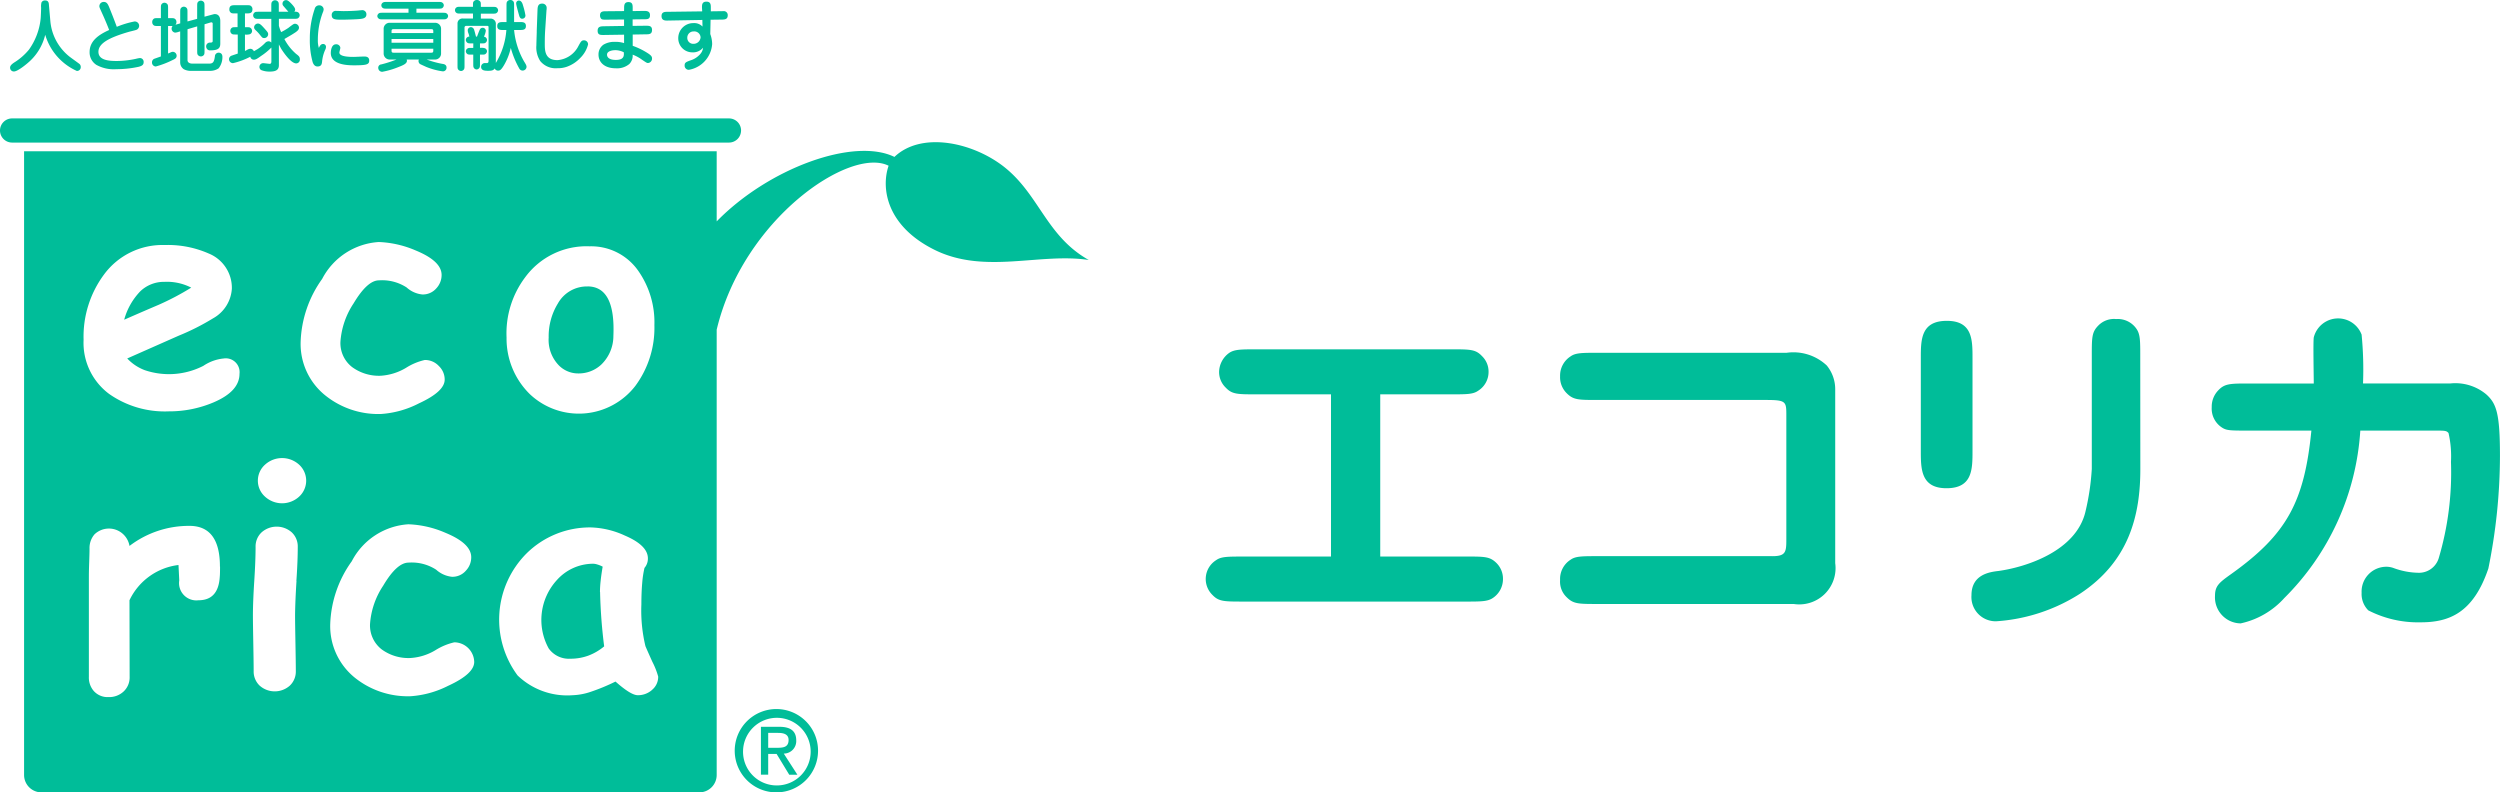
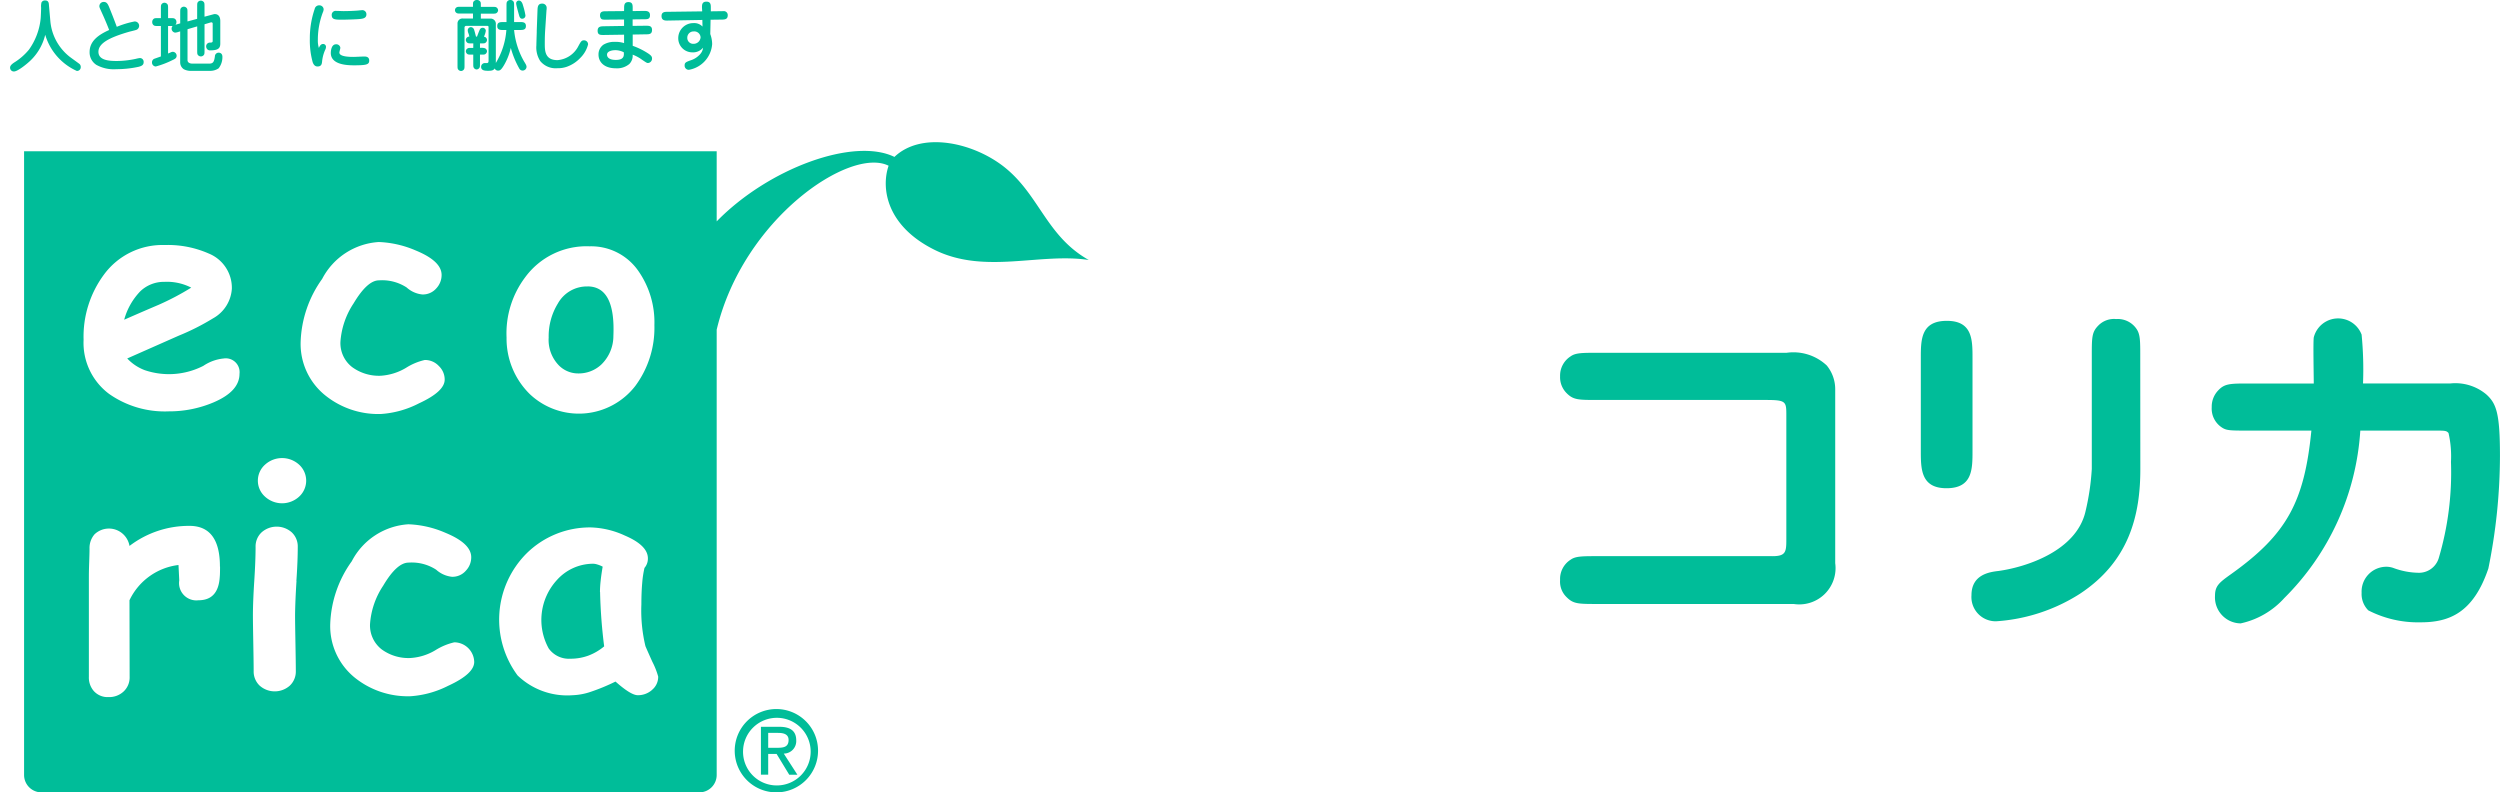
<svg xmlns="http://www.w3.org/2000/svg" width="133.088" height="42.182" viewBox="0 0 133.088 42.182">
  <g id="グループ_10320" data-name="グループ 10320" transform="translate(-1345.184 -514)">
    <g id="グループ_330" data-name="グループ 330" transform="translate(1345.184 514)">
      <g id="グループ_41" data-name="グループ 41" transform="translate(0)">
        <g id="グループ_40" data-name="グループ 40" transform="translate(0 6.304)">
          <path id="パス_29" data-name="パス 29" d="M310.594,820.575c-2.6-.4-5.521.778-8.192-.532-2.559-1.259-2.88-3.266-2.464-4.486-2.049-1.031-7.747,2.828-9.152,8.727v23.708a.926.926,0,0,1-.929.924H254.84a.926.926,0,0,1-.925-.924V814.785h36.871v3.735c2.758-2.828,7.305-4.49,9.462-3.432,1.4-1.34,4.053-.813,5.744.457C307.953,817.026,308.294,819.281,310.594,820.575Zm-49.2,1.163a1.819,1.819,0,0,0-1.289.5,3.5,3.5,0,0,0-.861,1.517c.612-.269,1.219-.532,1.826-.791a13.935,13.935,0,0,0,1.743-.918A2.839,2.839,0,0,0,261.4,821.737Zm2.632,6.406q1.355-.584,1.357-1.508a.736.736,0,0,0-.843-.818,2.335,2.335,0,0,0-1.082.392,4.017,4.017,0,0,1-3.11.233,2.469,2.469,0,0,1-.942-.626l2.739-1.212a12.533,12.533,0,0,0,1.831-.925,1.94,1.94,0,0,0,1-1.582,1.972,1.972,0,0,0-1.226-1.866,5.4,5.4,0,0,0-2.348-.454,3.861,3.861,0,0,0-3.237,1.577,5.548,5.548,0,0,0-1.082,3.47,3.388,3.388,0,0,0,1.361,2.881,5.153,5.153,0,0,0,3.173.927A6.048,6.048,0,0,0,264.03,828.143Zm10.9.067c.921-.423,1.38-.844,1.38-1.27a.993.993,0,0,0-.312-.723,1,1,0,0,0-.749-.32,3.2,3.2,0,0,0-1,.419,2.981,2.981,0,0,1-1.33.419,2.408,2.408,0,0,1-1.54-.463,1.613,1.613,0,0,1-.619-1.341,4.212,4.212,0,0,1,.7-2.047c.487-.815.936-1.226,1.351-1.226a2.386,2.386,0,0,1,1.47.376,1.462,1.462,0,0,0,.839.375.947.947,0,0,0,.751-.333,1.034,1.034,0,0,0,.275-.705q0-.736-1.368-1.3a5.489,5.489,0,0,0-1.972-.454,3.656,3.656,0,0,0-3.02,1.966,6.077,6.077,0,0,0-1.144,3.343,3.513,3.513,0,0,0,1.275,2.827,4.5,4.5,0,0,0,3,1.019A5.131,5.131,0,0,0,274.931,828.209Zm8.985-6.228a1.769,1.769,0,0,0-1.581.91,3.335,3.335,0,0,0-.488,1.811,1.945,1.945,0,0,0,.556,1.495,1.446,1.446,0,0,0,1.025.415,1.758,1.758,0,0,0,1.228-.48,2.12,2.12,0,0,0,.636-1.522Q285.4,821.989,283.917,821.981Zm2.553,5.283a5.194,5.194,0,0,0,1.006-3.219,4.774,4.774,0,0,0-.862-2.9,3.053,3.053,0,0,0-2.585-1.3,4.046,4.046,0,0,0-3.44,1.659,4.957,4.957,0,0,0-.983,3.2,4.138,4.138,0,0,0,1.245,3.016,3.8,3.8,0,0,0,5.618-.454Zm-22.123,9.63q0-2.169-1.625-2.167a5.209,5.209,0,0,0-3.189,1.068,1.111,1.111,0,0,0-1.857-.623,1.107,1.107,0,0,0-.271.763c0,.168-.007.417-.019.752s-.016.583-.016.752v5.325a1.09,1.09,0,0,0,.259.751.98.98,0,0,0,.785.326,1.119,1.119,0,0,0,.808-.3,1.02,1.02,0,0,0,.318-.77l-.008-4.084a3.326,3.326,0,0,1,2.609-1.877l.041.822a.92.92,0,0,0,1.025,1.055q1.056,0,1.131-1.245C264.342,837.352,264.347,837.168,264.347,836.895Zm4.212-3.72a1.151,1.151,0,0,0,0-1.708,1.346,1.346,0,0,0-1.808,0,1.14,1.14,0,0,0,0,1.708,1.341,1.341,0,0,0,1.808,0Zm-.142,4.488c.05-.726.073-1.329.073-1.813a1.026,1.026,0,0,0-.318-.776,1.211,1.211,0,0,0-1.608,0,1.027,1.027,0,0,0-.319.776q0,.726-.07,1.813t-.072,1.815c0,.309.008.8.02,1.491s.02,1.178.02,1.486a1.034,1.034,0,0,0,.316.775,1.207,1.207,0,0,0,1.611,0,1.028,1.028,0,0,0,.317-.775c0-.308-.008-.808-.02-1.486s-.02-1.182-.02-1.491Q268.348,838.755,268.417,837.663Zm8.087,5.576q1.382-.636,1.38-1.27a1.07,1.07,0,0,0-1.06-1.042,3.272,3.272,0,0,0-1,.416,2.925,2.925,0,0,1-1.33.419,2.408,2.408,0,0,1-1.54-.462,1.614,1.614,0,0,1-.617-1.34,4.2,4.2,0,0,1,.7-2.046q.727-1.23,1.353-1.23a2.384,2.384,0,0,1,1.468.377,1.483,1.483,0,0,0,.838.377.942.942,0,0,0,.752-.334,1.024,1.024,0,0,0,.277-.706c0-.492-.459-.924-1.37-1.3a5.423,5.423,0,0,0-1.974-.455,3.655,3.655,0,0,0-3.016,1.97,6.057,6.057,0,0,0-1.146,3.338,3.531,3.531,0,0,0,1.275,2.831,4.5,4.5,0,0,0,3,1.015A5.174,5.174,0,0,0,276.5,843.238Zm8.074-4.988a5.531,5.531,0,0,1,.037-.6c.023-.225.06-.475.107-.752a1.511,1.511,0,0,0-.289-.117.752.752,0,0,0-.215-.038,2.591,2.591,0,0,0-1.932.867,3.142,3.142,0,0,0-.438,3.64,1.319,1.319,0,0,0,1.16.549,2.754,2.754,0,0,0,.95-.164,2.893,2.893,0,0,0,.844-.494A27.722,27.722,0,0,1,284.578,838.25Zm2.773,5.207a.894.894,0,0,0,.327-.707,4.068,4.068,0,0,0-.311-.788q-.345-.767-.369-.837a8.087,8.087,0,0,1-.215-2.212c0-.435.015-.813.044-1.141a5.363,5.363,0,0,1,.121-.807.759.759,0,0,0,.182-.506c0-.462-.41-.867-1.226-1.216a4.623,4.623,0,0,0-1.787-.433,4.794,4.794,0,0,0-3.457,1.394,4.989,4.989,0,0,0-.467,6.486,3.814,3.814,0,0,0,2.935,1.052,3.335,3.335,0,0,0,.964-.183,10.559,10.559,0,0,0,1.313-.544c.542.481.936.727,1.188.727A1.128,1.128,0,0,0,287.351,843.457Z" transform="translate(-252.633 -813.038)" fill="#00bd99" />
-           <path id="パス_30" data-name="パス 30" d="M291.921,813.52a.642.642,0,0,0-.643-.643H253.115a.644.644,0,0,0-.645.643h0a.645.645,0,0,0,.645.643h38.162a.643.643,0,0,0,.643-.643Z" transform="translate(-252.47 -812.877)" fill="#00bd99" />
        </g>
        <path id="パス_31" data-name="パス 31" d="M254.009,809.134c-.114.1-.543.448-.728.448a.2.2,0,0,1-.206-.206c0-.1.082-.177.206-.264a3.2,3.2,0,0,0,.8-.695,3.447,3.447,0,0,0,.621-1.645c.012-.129.025-.5.025-.586a.8.8,0,0,1,.02-.279.2.2,0,0,1,.189-.107c.185,0,.2.131.206.234.012.14.067.761.078.888a2.727,2.727,0,0,0,1.013,1.865c.083.066.506.366.543.4a.213.213,0,0,1,.061.157.2.2,0,0,1-.209.209,3.06,3.06,0,0,1-1.683-1.926A2.8,2.8,0,0,1,254.009,809.134Z" transform="translate(-252.538 -805.776)" fill="#00bd99" />
        <path id="パス_32" data-name="パス 32" d="M258.526,806.526c-.148-.329-.161-.349-.161-.414a.228.228,0,0,1,.239-.223c.153,0,.209.115.267.242.1.244.285.708.421,1.083a4.919,4.919,0,0,1,.938-.284.231.231,0,0,1,.069.456c-.044.017-.292.075-.35.091-1.1.317-1.634.629-1.634,1.066,0,.457.572.49.976.49a4.924,4.924,0,0,0,1.016-.115,1.9,1.9,0,0,1,.209-.042.2.2,0,0,1,.206.218c0,.139-.083.2-.264.247a5.58,5.58,0,0,1-1.189.128,1.906,1.906,0,0,1-1.066-.231.791.791,0,0,1-.358-.682c0-.581.465-.914,1.041-1.173C258.83,807.23,258.658,806.811,258.526,806.526Z" transform="translate(-253.075 -805.786)" fill="#00bd99" />
        <path id="パス_33" data-name="パス 33" d="M263.993,806.136c0-.137,0-.19.028-.235a.2.2,0,0,1,.169-.09.209.209,0,0,1,.165.09c.028.045.028.1.028.235v.53l.473-.127a.259.259,0,0,1,.075-.012c.2,0,.292.152.292.366V808.1c0,.242-.111.358-.531.358a.2.2,0,0,1-.161-.058.239.239,0,0,1-.061-.156.2.2,0,0,1,.2-.2c.078,0,.148,0,.148-.083v-.922c0-.086-.083-.074-.1-.07l-.334.1v1.383c0,.135,0,.193-.028.239a.2.2,0,0,1-.169.09.206.206,0,0,1-.165-.09c-.028-.045-.028-.1-.028-.239v-1.271l-.515.151v1.651c0,.066.042.181.272.181h.877c.209,0,.267-.087.308-.383a.2.2,0,0,1,.2-.2c.02,0,.2,0,.2.222a.967.967,0,0,1-.2.609.785.785,0,0,1-.465.137H263.7a.816.816,0,0,1-.412-.083.433.433,0,0,1-.2-.358v-1.66l-.074.021a.763.763,0,0,1-.193.045.214.214,0,0,1-.136-.354h-.242v1.465c.024-.008.091-.036.127-.053a.287.287,0,0,1,.123-.037.209.209,0,0,1,.206.209c0,.132-.1.177-.218.231a4.778,4.778,0,0,1-.893.342.209.209,0,0,1-.2-.222.2.2,0,0,1,.136-.194l.337-.119v-1.621h-.131c-.173,0-.214,0-.272-.057a.2.2,0,0,1-.058-.153.206.206,0,0,1,.091-.181c.045-.028.1-.028.239-.028h.131v-.49c0-.137,0-.193.029-.24a.192.192,0,0,1,.164-.09.2.2,0,0,1,.161.09c.029.046.029.1.029.24v.49h.115c.168,0,.209,0,.271.057a.2.2,0,0,1,.058.153.19.19,0,0,1-.05.139c.025,0,.029-.008.067-.016l.185-.053v-.56c0-.136,0-.193.029-.238a.194.194,0,0,1,.164-.091.2.2,0,0,1,.165.091c.028.044.028.1.028.238v.457l.515-.139Z" transform="translate(-253.496 -805.777)" fill="#00bd99" />
-         <path id="パス_34" data-name="パス 34" d="M267.056,807.222c.217,0,.242,0,.283.029a.2.2,0,0,1,.095.169.185.185,0,0,1-.123.177.688.688,0,0,1-.255.017v.872a.579.579,0,0,0,.1-.05.422.422,0,0,1,.181-.066.212.212,0,0,1,.193.132c.033-.017.173-.1.2-.115a2.3,2.3,0,0,0,.4-.328.259.259,0,0,1,.18-.087.185.185,0,0,1,.148.07v-1.264h-.642c-.136,0-.189,0-.234-.028a.187.187,0,0,1-.09-.161.193.193,0,0,1,.09-.16c.041-.029.1-.029.234-.029h.642v-.28c0-.172,0-.213.058-.272a.2.2,0,0,1,.14-.061.208.208,0,0,1,.173.095c.028.044.028.1.028.238v.28h.51c-.033-.036-.161-.185-.239-.276-.066-.074-.074-.106-.074-.153a.186.186,0,0,1,.2-.189c.091,0,.2.115.284.2.136.148.19.233.19.308a.146.146,0,0,1-.05.107.37.37,0,0,1,.2.029.192.192,0,0,1,.091.16.2.2,0,0,1-.091.161c-.045.028-.1.028-.239.028h-.777v.37a2.055,2.055,0,0,0,.12.338,3.33,3.33,0,0,0,.386-.226c.259-.2.288-.218.354-.218a.217.217,0,0,1,.21.2c0,.107-.067.168-.178.25-.153.1-.2.132-.6.362a2.664,2.664,0,0,0,.634.8c.136.1.19.155.19.275a.2.2,0,0,1-.193.223c-.317,0-.777-.741-.8-.778s-.106-.2-.123-.231v1.107c0,.272-.2.338-.485.338a1.172,1.172,0,0,1-.461-.082.2.2,0,0,1,.114-.367c.034,0,.321.037.342.037.09,0,.09-.094.09-.144v-.724a3.357,3.357,0,0,1-.556.453c-.217.16-.292.193-.374.193a.191.191,0,0,1-.193-.156,3.944,3.944,0,0,1-.919.341.211.211,0,0,1-.213-.214.2.2,0,0,1,.152-.189c.05-.02.267-.09.313-.106v-1.016H266.6c-.132,0-.19,0-.234-.028a.191.191,0,0,1-.091-.17.2.2,0,0,1,.091-.164c.044-.029.1-.029.234-.029h.062v-.732h-.107c-.173,0-.214,0-.272-.058a.2.2,0,0,1-.058-.152c0-.227.148-.227.329-.227h.572c.169,0,.209,0,.267.058a.2.2,0,0,1,.061.153c0,.226-.152.226-.328.226h-.07Zm1.012.577c-.074,0-.094-.021-.214-.169a1.835,1.835,0,0,0-.193-.214c-.111-.1-.119-.139-.119-.189a.21.21,0,0,1,.205-.2c.107,0,.186.086.343.259.193.218.2.23.2.325A.21.21,0,0,1,268.068,807.8Z" transform="translate(-254.015 -805.774)" fill="#00bd99" />
        <path id="パス_35" data-name="パス 35" d="M271.763,808.15a.152.152,0,0,1,.153.169.362.362,0,0,1-.045.148,2,2,0,0,0-.164.633c-.012.107-.034.248-.24.248-.077,0-.188-.026-.259-.226a4.372,4.372,0,0,1-.152-1.251,4.814,4.814,0,0,1,.259-1.588.239.239,0,0,1,.234-.19.227.227,0,0,1,.243.209.461.461,0,0,1-.045.17,4.119,4.119,0,0,0-.264,1.452,1.346,1.346,0,0,0,.054.436C271.582,808.265,271.636,808.15,271.763,808.15Zm.7-1.761c.058,0,.329.011.387.011.222,0,.523-.011.687-.024.046,0,.248-.025.288-.025a.216.216,0,0,1,.243.223c0,.2-.185.226-.305.242-.189.025-.818.041-.983.041-.39,0-.559-.008-.559-.255A.212.212,0,0,1,272.467,806.389Zm.215,1.979c0,.036-.05.2-.05.239,0,.222.539.231.753.231.091,0,.49-.021.572-.021.066,0,.264,0,.264.214s-.14.255-.811.255c-.35,0-1.234-.024-1.234-.658,0-.02,0-.461.276-.461A.214.214,0,0,1,272.682,808.368Z" transform="translate(-254.562 -805.809)" fill="#00bd99" />
-         <path id="パス_36" data-name="パス 36" d="M275.862,808.061v-.2h2.222v.2Zm1.457.893a.161.161,0,0,0-.021.083.2.2,0,0,0,.079.156c.033.021.214.1.325.152a3.647,3.647,0,0,0,.888.24.194.194,0,0,0,.2-.2c0-.164-.144-.189-.226-.2a4.852,4.852,0,0,1-.835-.231h.481a.318.318,0,0,0,.288-.337v-1.279a.318.318,0,0,0-.288-.338h-2.48a.319.319,0,0,0-.288.338v1.279a.321.321,0,0,0,.288.337h.4a6.688,6.688,0,0,1-.81.26.176.176,0,0,0-.165.2.209.209,0,0,0,.214.194,4.269,4.269,0,0,0,.786-.223c.309-.12.527-.2.527-.37a.338.338,0,0,0-.012-.058Zm.765-.573v.091c0,.094-.017.12-.119.12h-1.983c-.1,0-.12-.026-.12-.12v-.091Zm-2.222-.834v-.087c0-.1.017-.122.12-.122h1.983c.1,0,.119.024.119.122v.087Zm1.325-1.3h1.132c.136,0,.193,0,.239-.028a.188.188,0,0,0,.086-.148.176.176,0,0,0-.09-.152c-.042-.03-.1-.03-.235-.03h-2.67c-.136,0-.193,0-.239.03a.169.169,0,0,0,0,.3c.045.028.1.028.239.028h1.116v.218H275.43c-.136,0-.194,0-.238.029a.188.188,0,0,0-.087.144.173.173,0,0,0,.09.148c.041.03.1.03.234.03h3.119c.14,0,.193,0,.239-.03a.185.185,0,0,0,.086-.144.177.177,0,0,0-.091-.148c-.041-.029-.1-.029-.234-.029h-1.362Z" transform="translate(-255.018 -805.786)" fill="#00bd99" />
        <path id="パス_37" data-name="パス 37" d="M280.736,808.323h-.074c-.132,0-.19,0-.231.029a.179.179,0,0,0-.09.153.188.188,0,0,0,.087.148c.044.028.1.028.234.028h.074v.465c0,.136,0,.189.029.234a.183.183,0,0,0,.152.091.189.189,0,0,0,.148-.091c.029-.041.029-.1.029-.234v-.465c.214,0,.239,0,.283-.028a.19.19,0,0,0,.091-.153.183.183,0,0,0-.119-.161.684.684,0,0,0-.255-.017v-.238c.214,0,.239,0,.283-.028a.189.189,0,0,0,.091-.153.181.181,0,0,0-.164-.177,1.062,1.062,0,0,0,.1-.313.165.165,0,0,0-.172-.161.17.17,0,0,0-.156.115c-.042.09-.087.215-.14.354h-.054c-.094-.354-.1-.391-.139-.436a.178.178,0,0,0-.136-.067.17.17,0,0,0-.165.169.482.482,0,0,0,.046.181,1.472,1.472,0,0,1,.041.153.187.187,0,0,0-.189.181.193.193,0,0,0,.091.153c.044.028.1.028.234.028h.074Zm.815.675c0,.1-.028.123-.074.132a1.183,1.183,0,0,1-.123,0,.2.2,0,0,0-.2.2c0,.211.225.211.391.211s.264-.017.333-.124a.19.19,0,0,0,.185.115c.095,0,.165-.041.321-.309a3.219,3.219,0,0,0,.35-.9,4.8,4.8,0,0,0,.457,1.107.2.2,0,0,0,.181.1.208.208,0,0,0,.2-.193c0-.07-.025-.124-.128-.288a4.131,4.131,0,0,1-.534-1.68h.3c.165,0,.329,0,.329-.209s-.16-.214-.329-.214h-.3V806.1c0-.136,0-.193-.029-.239a.205.205,0,0,0-.173-.09.219.219,0,0,0-.144.058c-.058.058-.058.1-.058.271v.848h-.165c-.164,0-.328,0-.328.21s.16.213.328.213h.157a3.915,3.915,0,0,1-.56,1.754v-2.054a.278.278,0,0,0-.292-.308h-.506V806.5h.592c.136,0,.19,0,.235-.028a.185.185,0,0,0,.091-.153.189.189,0,0,0-.091-.153c-.045-.028-.1-.028-.235-.028h-.592c0-.206,0-.231-.029-.276a.223.223,0,0,0-.362,0c-.028.041-.028.066-.028.272h-.63c-.136,0-.193,0-.238.028a.174.174,0,0,0,0,.305c.045.028.1.028.238.028h.63v.264h-.531a.262.262,0,0,0-.292.28v2.189c0,.135,0,.193.028.234a.2.2,0,0,0,.156.09.188.188,0,0,0,.161-.09c.028-.045.028-.1.028-.234v-1.983a.087.087,0,0,1,.09-.095h1.111c.058,0,.078.012.078.078Zm1.79-2.229a.168.168,0,0,0,.173-.178,3.765,3.765,0,0,0-.131-.534c-.021-.083-.075-.255-.223-.255a.146.146,0,0,0-.139.164c0,.078.131.54.161.646C283.2,806.666,283.23,806.77,283.341,806.77Z" transform="translate(-255.542 -805.773)" fill="#00bd99" />
        <path id="パス_38" data-name="パス 38" d="M285.119,807.341c-.02.255-.025.514-.025.769,0,.379,0,.888.675.888a1.359,1.359,0,0,0,1.107-.736c.136-.251.173-.318.3-.318a.212.212,0,0,1,.222.218,1.53,1.53,0,0,1-.42.724,1.8,1.8,0,0,1-.712.465,1.445,1.445,0,0,1-.514.078,1.054,1.054,0,0,1-.9-.382,1.338,1.338,0,0,1-.206-.835c0-.112.02-.687.02-.691v-.087l.041-1.123c.008-.12.012-.321.239-.321a.228.228,0,0,1,.248.243c0,.011,0,.07-.009.1Z" transform="translate(-256.092 -805.797)" fill="#00bd99" />
        <path id="パス_39" data-name="パス 39" d="M289.73,806.231c0-.151,0-.333.23-.333s.226.169.226.333v.146l.593-.009c.139,0,.329,0,.329.226s-.153.218-.325.218l-.6.008v.345l.7-.008c.169,0,.333,0,.333.226s-.156.231-.329.231l-.7.012v.6a3.8,3.8,0,0,1,.869.437c.131.1.16.148.16.239a.231.231,0,0,1-.214.239c-.061,0-.086-.017-.317-.173a2.066,2.066,0,0,0-.5-.271.627.627,0,0,1-.181.5,1.017,1.017,0,0,1-.715.226c-.618,0-.922-.334-.922-.729a.625.625,0,0,1,.267-.531,1.124,1.124,0,0,1,.6-.148,1.511,1.511,0,0,1,.494.066v-.448l-1.074.016c-.177,0-.334.009-.334-.226s.181-.233.329-.238l1.078-.017v-.342l-.95.008c-.156,0-.223,0-.272-.052a.271.271,0,0,1-.058-.174c0-.218.156-.222.325-.222l.955-.009Zm-.474,2.227c-.114,0-.436.033-.436.239,0,.09.053.28.473.28.449,0,.432-.242.42-.407A1.018,1.018,0,0,0,289.257,808.457Z" transform="translate(-256.505 -805.787)" fill="#00bd99" />
        <path id="パス_40" data-name="パス 40" d="M293.858,807.458a.336.336,0,0,1,.375.309.371.371,0,0,1-.379.35.314.314,0,0,1-.329-.325A.329.329,0,0,1,293.858,807.458Zm.461-1.069-1.84.024c-.144,0-.325,0-.325.226,0,.248.206.243.334.24l1.839-.033.008.353a.6.6,0,0,0-.473-.185.8.8,0,0,0-.818.8.748.748,0,0,0,.748.757.69.69,0,0,0,.572-.247.6.6,0,0,1-.161.35,1.12,1.12,0,0,1-.514.326c-.223.082-.305.115-.305.259a.222.222,0,0,0,.226.242,1.5,1.5,0,0,0,1.239-1.37,1.609,1.609,0,0,0-.1-.534l.016-.762.588-.008c.19,0,.325-.025.325-.23a.209.209,0,0,0-.242-.219l-.658.009,0-.181c0-.144.008-.334-.231-.334s-.243.169-.239.334Z" transform="translate(-256.937 -805.784)" fill="#00bd99" />
      </g>
      <path id="パス_41" data-name="パス 41" d="M296.987,850.518a1.8,1.8,0,1,1,1.807,1.855A1.793,1.793,0,0,1,296.987,850.518Zm1.807,2.224a2.218,2.218,0,1,0-2.251-2.224A2.216,2.216,0,0,0,298.793,852.742Zm-.469-2.047h.447l.674,1.109h.434l-.726-1.126a.666.666,0,0,0,.664-.7c0-.5-.3-.727-.906-.727h-.974V851.8h.387Zm0-.327v-.792h.529c.27,0,.556.058.556.375,0,.394-.292.418-.621.418Z" transform="translate(-257.43 -810.56)" fill="#00bd99" />
    </g>
    <g id="グループ_328" data-name="グループ 328" transform="translate(1409.371 530.948)">
-       <path id="パス_42" data-name="パス 42" d="M247.18,82.962h4.55c1.03,0,1.292,0,1.648.356a1.176,1.176,0,0,1,.336.844,1.205,1.205,0,0,1-.543,1.01c-.28.188-.637.188-1.441.188H239.895c-1.03,0-1.312,0-1.649-.355a1.185,1.185,0,0,1,.207-1.855c.262-.187.618-.187,1.442-.187h4.664V74.328h-3.953c-1.03,0-1.311,0-1.648-.355a1.15,1.15,0,0,1-.356-.843,1.274,1.274,0,0,1,.543-1.012c.282-.187.638-.187,1.461-.187h10.338c1.03,0,1.311,0,1.649.357a1.149,1.149,0,0,1,.354.842,1.177,1.177,0,0,1-.561,1.01c-.264.188-.619.188-1.442.188H247.18Z" transform="translate(-237.89 -70.283)" fill="#00bd99" />
      <path id="パス_43" data-name="パス 43" d="M314.465,72.571a2.594,2.594,0,0,1,2.153.674,1.993,1.993,0,0,1,.45,1.273v9.252a1.931,1.931,0,0,1-2.21,2.171H304.427c-1.029,0-1.294,0-1.649-.354a1.145,1.145,0,0,1-.356-.919,1.212,1.212,0,0,1,.563-1.086c.262-.187.618-.187,1.442-.187h9.214c.807.018.825-.207.825-.917V75.923c0-.768,0-.843-1.124-.843h-8.915c-1.029,0-1.294,0-1.649-.355a1.192,1.192,0,0,1-.356-.9,1.215,1.215,0,0,1,.563-1.068c.262-.188.618-.188,1.442-.188Z" transform="translate(-283.557 -70.736)" fill="#00bd99" />
      <path id="パス_44" data-name="パス 44" d="M370.862,73.425c0,.991,0,2-1.384,2-1.368,0-1.368-1.031-1.368-2V68.5c0-.974,0-1.986,1.386-1.986,1.366,0,1.366,1.012,1.366,1.986Zm8.934.991c0,2.455-.6,4.907-3.221,6.631a9.41,9.41,0,0,1-4.457,1.461,1.29,1.29,0,0,1-1.311-1.387c0-1.1.956-1.236,1.443-1.292,1.441-.2,4.138-1.049,4.626-3.165a12.984,12.984,0,0,0,.336-2.266V68.405c0-1.031,0-1.293.356-1.649a1.162,1.162,0,0,1,.937-.337,1.206,1.206,0,0,1,1.1.543c.187.283.187.637.187,1.443Z" transform="translate(-330.042 -66.382)" fill="#00bd99" />
      <path id="パス_45" data-name="パス 45" d="M433.805,69.759a2.57,2.57,0,0,1,1.909.58c.543.487.731,1.011.731,3.278a30.255,30.255,0,0,1-.618,5.994c-.8,2.36-2.079,2.864-3.6,2.864a5.793,5.793,0,0,1-2.791-.636,1.232,1.232,0,0,1-.356-.935,1.321,1.321,0,0,1,1.312-1.387,1.125,1.125,0,0,1,.412.077,3.986,3.986,0,0,0,1.273.243,1.1,1.1,0,0,0,1.106-.769,16.018,16.018,0,0,0,.654-5.131,5.573,5.573,0,0,0-.13-1.537c-.112-.131-.188-.131-.75-.131H429.01a13.789,13.789,0,0,1-4.045,8.914,4.373,4.373,0,0,1-2.323,1.349,1.385,1.385,0,0,1-1.367-1.461c0-.543.225-.712.88-1.18,2.958-2.116,3.877-3.839,4.251-7.622h-3.3c-.994,0-1.2,0-1.442-.151a1.2,1.2,0,0,1-.563-1.1,1.242,1.242,0,0,1,.356-.9c.338-.356.638-.356,1.649-.356h3.427c0-.394-.038-2.192,0-2.454a1.337,1.337,0,0,1,2.547-.148,19.257,19.257,0,0,1,.075,2.6Z" transform="translate(-367.546 -66.294)" fill="#00bd99" />
    </g>
  </g>
</svg>